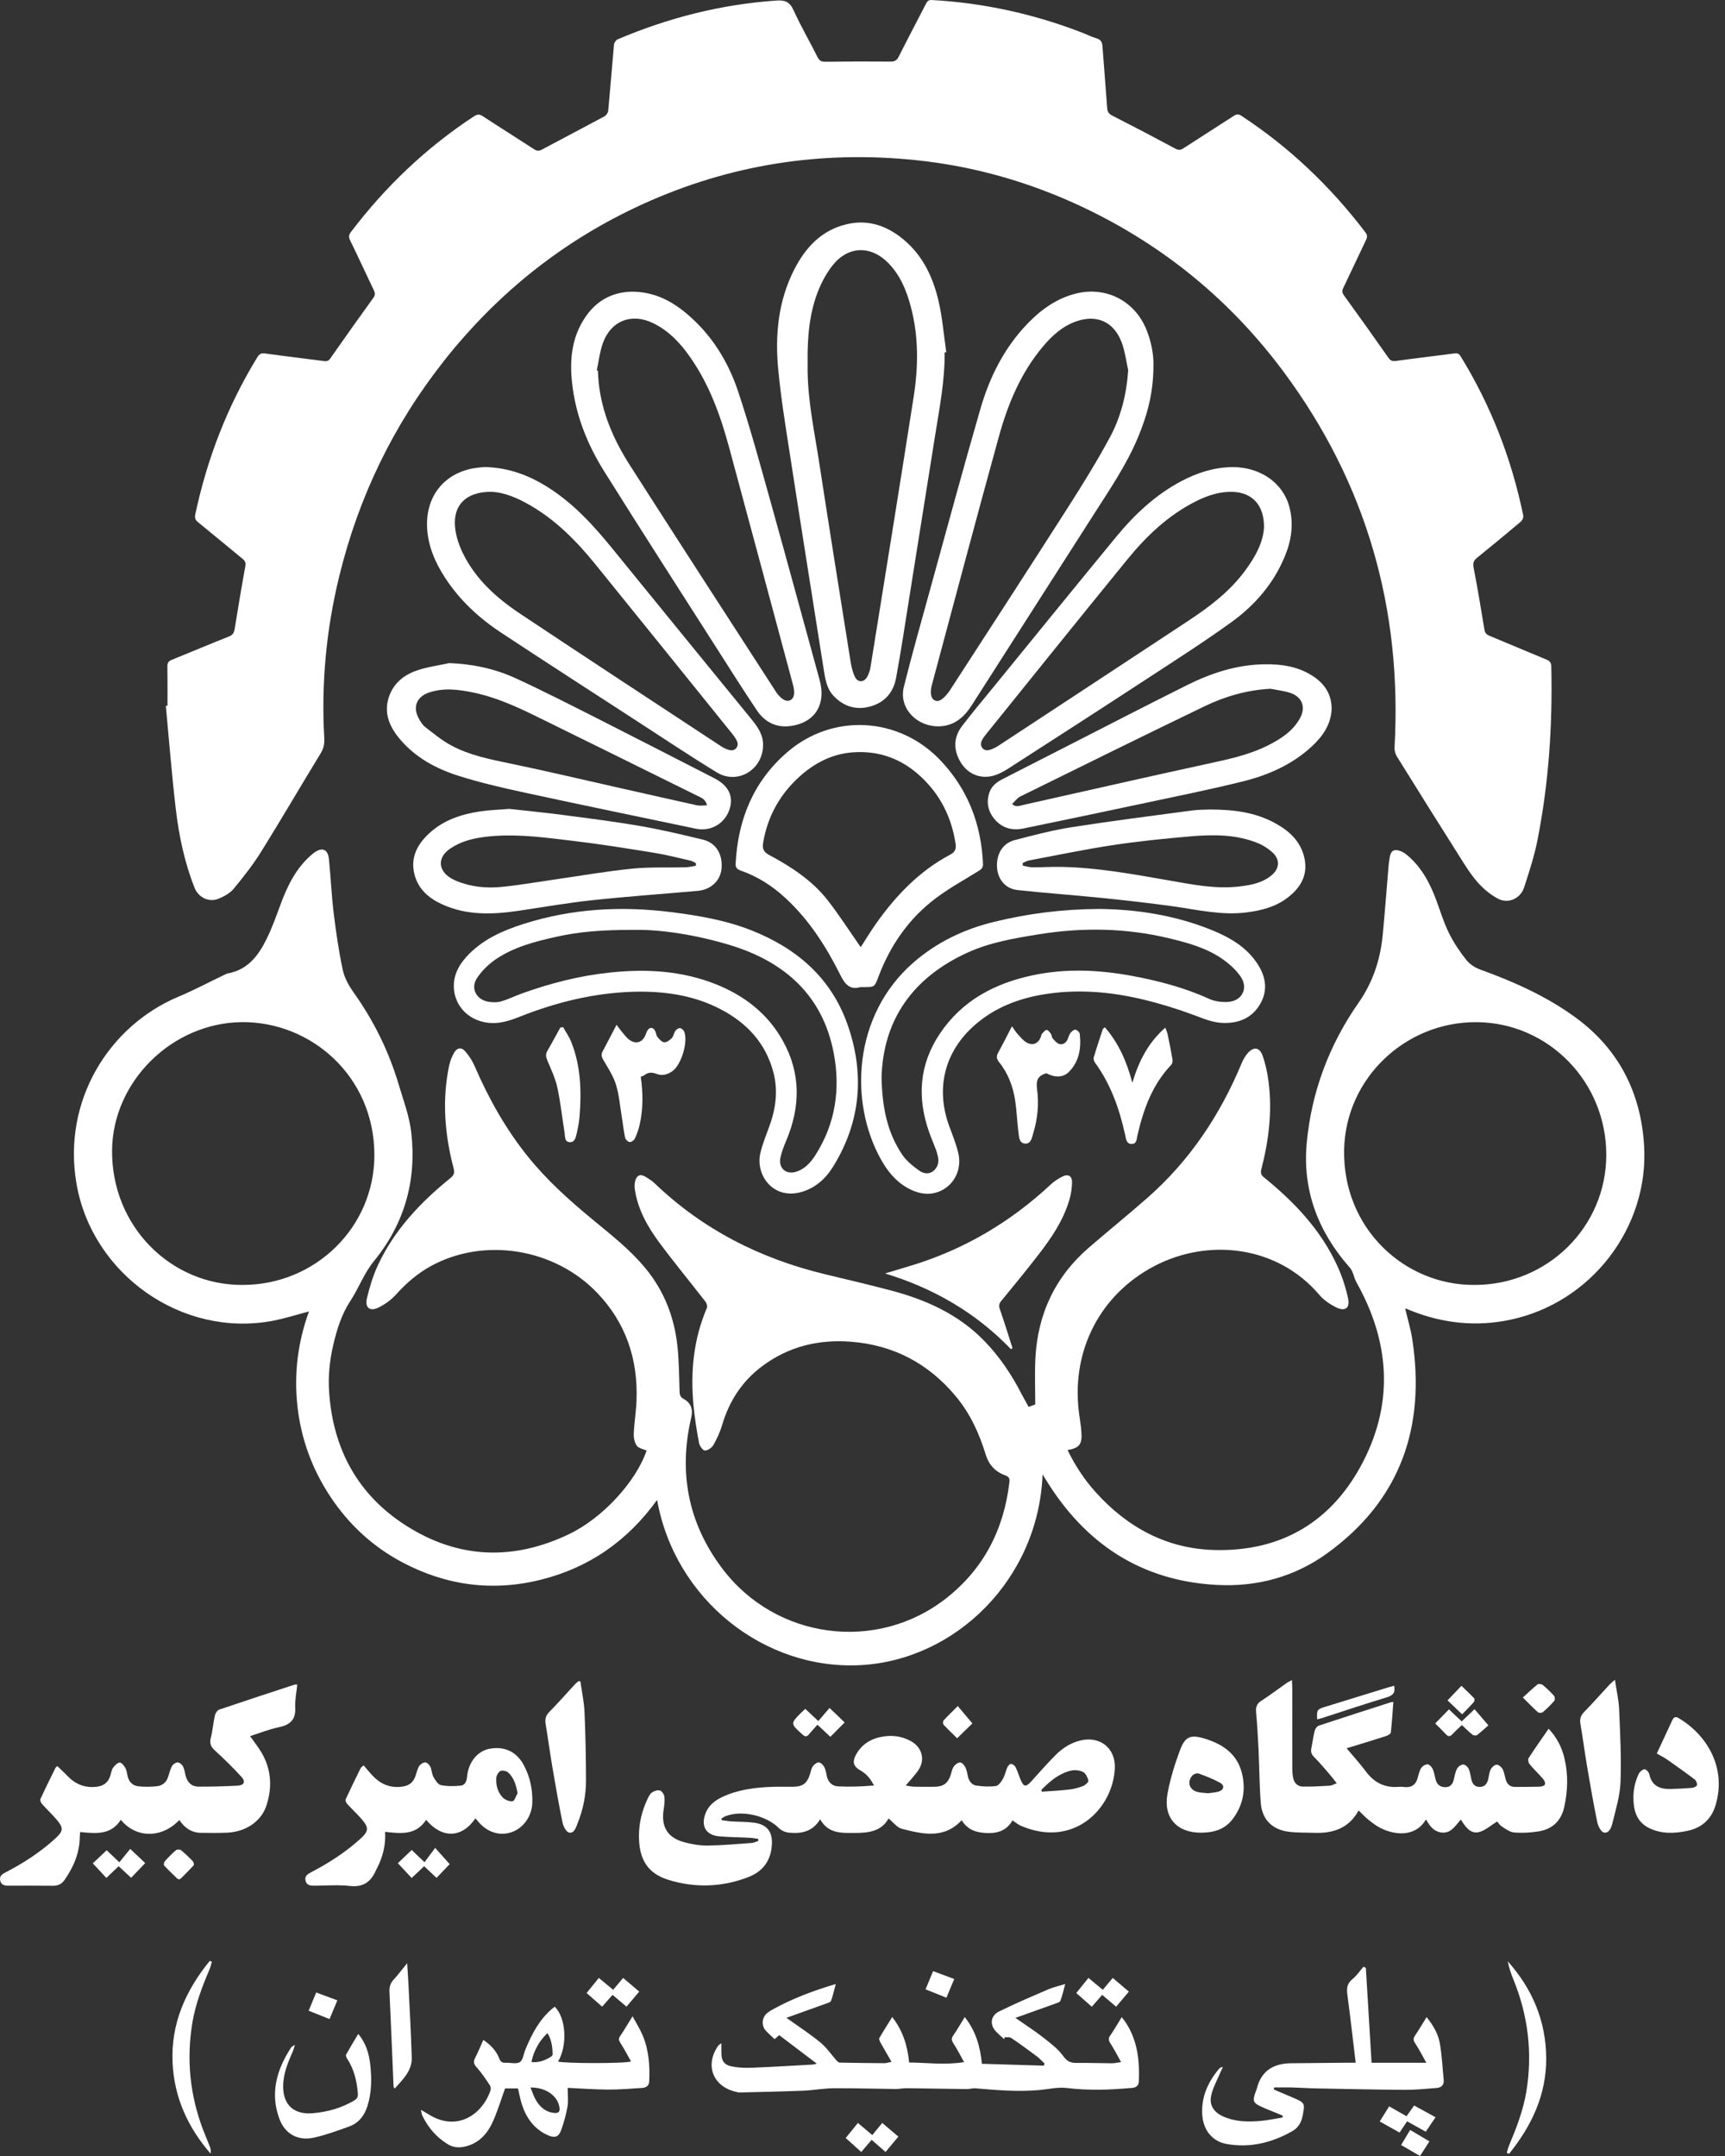
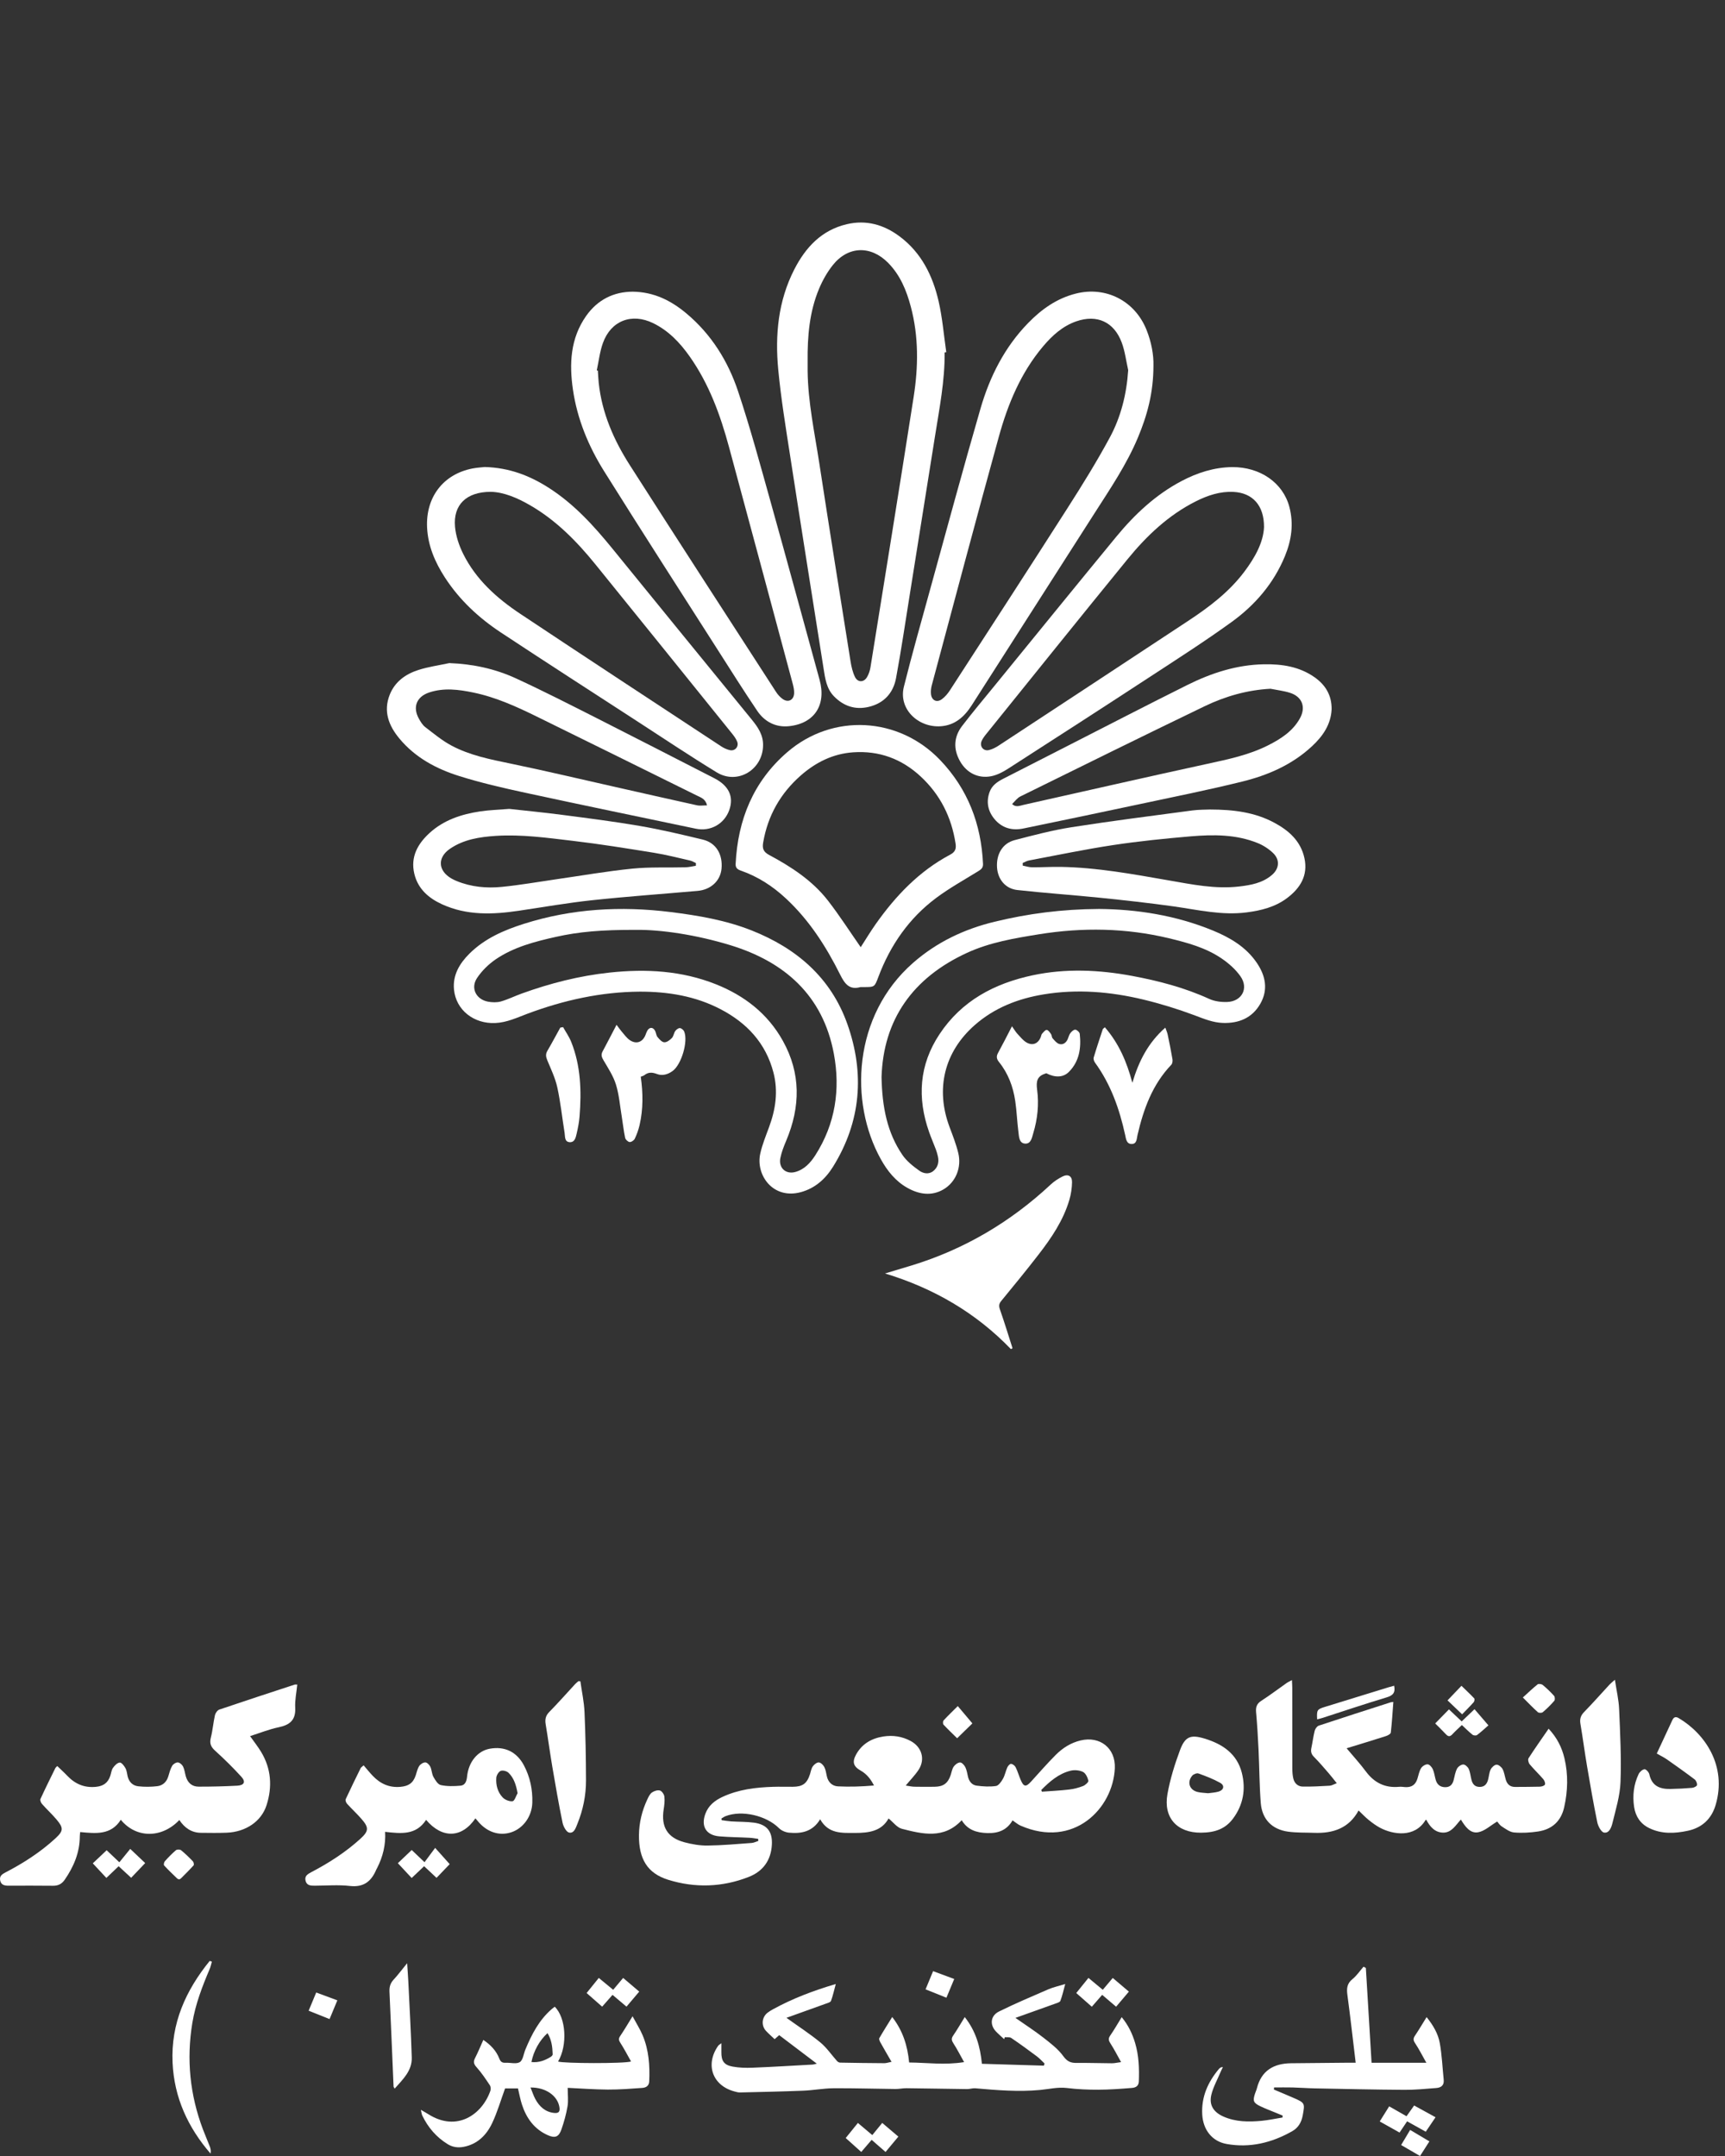
<svg xmlns="http://www.w3.org/2000/svg" width="80" height="100" viewBox="0 0 80 100" fill="none">
  <rect x="0" y="0" width="80" height="100" fill="#333333" stroke="none" />
-   <path d="M7.767 32.732C7.767 32.124 7.773 31.517 7.763 30.908C7.761 30.744 7.816 30.664 7.969 30.603C8.851 30.247 9.727 29.875 10.612 29.524C10.792 29.453 10.855 29.351 10.883 29.17C11.039 28.203 11.2 27.236 11.376 26.272C11.406 26.11 11.376 26.022 11.253 25.922C10.561 25.358 9.878 24.782 9.184 24.22C9.05 24.111 9.022 24.018 9.059 23.847C9.61 21.261 10.549 18.832 11.93 16.576C12.024 16.422 12.109 16.369 12.297 16.395C13.206 16.523 14.118 16.625 15.027 16.747C15.169 16.766 15.242 16.734 15.324 16.617C15.98 15.679 16.641 14.745 17.312 13.818C17.406 13.688 17.401 13.597 17.34 13.468C16.97 12.693 16.611 11.914 16.235 11.142C16.158 10.985 16.177 10.89 16.28 10.754C17.881 8.648 19.766 6.85 21.978 5.397C22.131 5.298 22.232 5.285 22.389 5.389C23.179 5.907 23.979 6.408 24.771 6.923C24.904 7.009 24.999 7.011 25.142 6.933C26.102 6.417 27.07 5.916 28.029 5.399C28.114 5.354 28.198 5.23 28.207 5.135C28.303 4.115 28.38 3.093 28.475 2.073C28.483 1.985 28.562 1.86 28.639 1.827C31 0.823 33.453 0.199 36.017 0.025C36.413 -0.002 36.629 0.091 36.802 0.472C37.138 1.213 37.55 1.92 37.914 2.648C38.003 2.826 38.105 2.867 38.295 2.864C39.29 2.85 40.286 2.847 41.282 2.857C41.48 2.859 41.587 2.815 41.68 2.628C42.091 1.806 42.523 0.994 42.943 0.177C43.002 0.061 43.057 -0.008 43.214 0.001C45.602 0.133 47.908 0.638 50.139 1.496C50.381 1.589 50.614 1.708 50.862 1.782C51.069 1.843 51.116 1.971 51.13 2.162C51.199 3.115 51.281 4.067 51.348 5.02C51.361 5.2 51.434 5.285 51.593 5.367C52.565 5.862 53.53 6.368 54.49 6.884C54.642 6.966 54.742 6.972 54.886 6.877C55.662 6.37 56.447 5.877 57.224 5.372C57.349 5.29 57.438 5.284 57.568 5.369C59.803 6.833 61.706 8.651 63.323 10.777C63.417 10.901 63.417 10.995 63.353 11.129C62.996 11.871 62.651 12.619 62.294 13.361C62.229 13.496 62.242 13.582 62.332 13.705C63.023 14.66 63.709 15.62 64.384 16.586C64.484 16.73 64.57 16.765 64.741 16.741C65.641 16.616 66.545 16.513 67.446 16.393C67.585 16.374 67.66 16.398 67.738 16.524C69.148 18.815 70.103 21.285 70.645 23.917C70.661 23.998 70.604 24.132 70.537 24.189C69.867 24.754 69.192 25.312 68.511 25.863C68.356 25.988 68.297 26.099 68.339 26.317C68.524 27.271 68.683 28.23 68.84 29.188C68.865 29.344 68.925 29.427 69.07 29.486C69.958 29.853 70.841 30.232 71.729 30.597C71.889 30.664 71.941 30.749 71.944 30.923C72.006 33.633 71.827 36.324 71.3 38.983C71.154 39.719 70.917 40.44 70.685 41.156C70.516 41.679 69.948 41.937 69.47 41.682C69.121 41.495 68.793 41.226 68.531 40.927C68.202 40.552 67.936 40.118 67.668 39.693C66.698 38.161 65.738 36.625 64.782 35.085C64.71 34.969 64.666 34.811 64.674 34.676C65.036 28.258 63.374 22.43 59.544 17.264C57.099 13.966 54.008 11.418 50.303 9.649C47.823 8.465 45.215 7.712 42.475 7.428C38.069 6.971 33.843 7.631 29.811 9.467C26.149 11.135 23.084 13.578 20.588 16.741C18.243 19.713 16.633 23.044 15.735 26.721C15.13 29.191 14.894 31.698 15.039 34.24C15.055 34.5 15.008 34.718 14.867 34.948C13.945 36.457 13.056 37.987 12.121 39.488C11.743 40.096 11.297 40.666 10.841 41.219C10.668 41.428 10.394 41.578 10.137 41.684C9.686 41.87 9.198 41.625 9.018 41.168C8.562 40.005 8.303 38.79 8.157 37.558C7.967 35.956 7.843 34.346 7.691 32.739C7.716 32.736 7.741 32.734 7.767 32.732Z" fill="white" />
-   <path d="M47.704 65.257C47.819 65.213 47.915 65.177 48.011 65.141C48.011 64.434 47.983 63.731 48.017 63.031C48.116 60.959 48.929 59.22 50.506 57.861C51.399 57.09 52.315 56.347 53.202 55.569C55.168 53.844 56.582 51.725 57.583 49.317C57.652 49.152 57.745 48.988 57.861 48.853C58.129 48.539 58.412 48.566 58.55 48.95C58.687 49.329 58.773 49.734 58.826 50.135C59.013 51.524 58.844 52.889 58.496 54.236C58.453 54.404 58.481 54.497 58.618 54.608C60.019 55.745 61.247 57.033 62.012 58.695C62.235 59.178 62.406 59.696 62.519 60.216C62.62 60.677 62.376 60.847 61.951 60.631C61.672 60.49 61.39 60.299 61.19 60.063C59.233 57.754 56.004 57.417 53.515 58.734C51.022 60.052 49.703 62.619 50.028 65.432C50.067 65.768 50.13 66.102 50.153 66.439C50.191 66.994 50.053 67.16 49.511 67.257C49.853 67.96 50.272 68.604 50.788 69.182C52.267 70.837 54.099 71.835 56.323 71.893C59.459 71.974 61.812 70.55 63.232 67.766C64.654 64.98 64.43 62.186 62.907 59.477C62.825 59.33 62.79 59.157 62.724 59C62.692 58.924 62.647 58.849 62.593 58.788C61.145 57.148 60.404 55.23 60.599 53.05C60.811 50.671 61.639 48.467 63.006 46.509C63.691 45.528 64.024 44.472 64.131 43.315C64.231 42.252 64.311 41.187 64.401 40.123C64.406 40.054 64.418 39.985 64.429 39.916C64.46 39.719 64.473 39.46 64.698 39.433C64.864 39.413 65.082 39.518 65.223 39.634C65.925 40.204 66.327 40.977 66.632 41.812C66.812 42.308 66.969 42.819 67.204 43.289C67.421 43.728 67.701 44.143 68.005 44.527C68.161 44.725 68.412 44.886 68.652 44.972C70.222 45.538 71.744 46.221 73.088 47.207C75.066 48.66 76.098 50.672 76.248 53.133C76.48 56.901 73.825 60.422 70.025 61.217C68.455 61.545 66.926 61.383 65.438 60.792C65.366 60.763 65.295 60.731 65.223 60.703C65.209 60.698 65.191 60.702 65.17 60.702C65.281 61.175 65.424 61.64 65.497 62.116C66.119 66.189 64.954 69.574 61.566 72.035C60.048 73.138 58.294 73.614 56.42 73.512C52.906 73.32 50.316 71.591 48.498 68.623C48.455 68.553 48.411 68.483 48.351 68.387C48.165 73.235 44.324 77 39.9 77.233C35.456 77.467 31.301 74.199 30.474 69.57C29.107 71.467 27.316 72.716 25.074 73.273C22.827 73.831 20.67 73.538 18.631 72.449C17.285 71.73 16.188 70.719 15.339 69.445C14.488 68.168 13.967 66.767 13.796 65.236C13.627 63.721 13.812 62.247 14.33 60.828C13.756 60.978 13.206 61.156 12.643 61.263C8.441 62.055 4.276 59.111 3.548 54.906C2.883 51.062 5.048 47.588 8.269 46.232C8.993 45.928 9.689 45.557 10.398 45.218C10.46 45.188 10.525 45.157 10.591 45.144C11.474 44.976 11.967 44.343 12.336 43.608C12.607 43.068 12.811 42.492 13.021 41.924C13.341 41.059 13.743 40.251 14.458 39.638C14.491 39.61 14.524 39.582 14.559 39.556C14.938 39.278 15.207 39.38 15.255 39.85C15.339 40.679 15.373 41.514 15.474 42.341C15.581 43.226 15.71 44.112 15.895 44.983C15.974 45.352 16.175 45.716 16.397 46.028C17.336 47.348 18.039 48.774 18.499 50.331C18.713 51.054 18.983 51.757 19.071 52.515C19.329 54.752 18.763 56.751 17.343 58.492C16.88 59.059 16.641 59.746 16.244 60.348C15.838 60.965 15.618 61.678 15.451 62.401C15.286 63.117 15.213 63.842 15.264 64.573C15.448 67.222 16.6 69.344 18.844 70.769C21.262 72.306 23.807 72.395 26.391 71.157C27.947 70.411 29.495 68.726 29.986 67.282C29.827 67.207 29.616 67.175 29.531 67.053C29.427 66.905 29.383 66.68 29.392 66.492C29.415 65.972 29.502 65.455 29.521 64.935C29.587 63.036 29.026 61.36 27.701 59.971C25.718 57.892 22.431 57.365 19.958 58.737C19.355 59.072 18.84 59.517 18.376 60.033C18.156 60.277 17.872 60.486 17.578 60.636C17.159 60.85 16.912 60.665 17.019 60.209C17.142 59.69 17.3 59.169 17.525 58.686C18.288 57.045 19.501 55.765 20.89 54.641C21.059 54.503 21.09 54.39 21.036 54.185C20.626 52.62 20.495 51.039 20.826 49.441C20.871 49.225 20.956 49.008 21.066 48.817C21.191 48.599 21.399 48.563 21.563 48.749C21.748 48.957 21.907 49.205 22.018 49.462C22.665 50.959 23.456 52.368 24.479 53.641C25.358 54.736 26.396 55.667 27.475 56.558C28.336 57.27 29.22 57.958 29.938 58.83C30.81 59.889 31.279 61.113 31.42 62.462C31.493 63.151 31.492 63.848 31.517 64.542C31.522 64.698 31.548 64.803 31.709 64.888C32.034 65.06 32.148 65.364 32.062 65.726C31.457 68.289 31.909 70.642 33.493 72.747C35.976 76.046 40.673 76.665 43.899 74.118C45.627 72.754 46.555 70.934 46.812 68.755C46.832 68.588 46.8 68.493 46.62 68.43C46.16 68.266 45.858 67.941 45.713 67.465C45.415 66.486 44.995 65.568 44.336 64.774C43.07 63.249 41.455 62.391 39.481 62.233C37.958 62.111 36.551 62.456 35.322 63.386C34.417 64.07 33.822 64.979 33.498 66.073C33.401 66.402 33.256 66.722 33.087 67.02C33.014 67.148 32.824 67.283 32.692 67.278C32.593 67.275 32.443 67.064 32.418 66.926C32.311 66.356 32.22 65.781 32.164 65.204C32.015 63.642 32.159 62.118 32.785 60.66C32.817 60.586 32.772 60.445 32.715 60.372C32.003 59.454 31.261 58.558 30.57 57.623C30.022 56.882 29.569 56.075 29.438 55.139C29.412 54.954 29.445 54.687 29.563 54.573C29.733 54.407 29.945 54.593 30.121 54.699C30.194 54.743 30.266 54.795 30.328 54.854C32.577 57.021 35.256 58.379 38.272 59.104C39.273 59.344 40.275 59.581 41.271 59.842C42.928 60.275 44.456 60.955 45.671 62.217C46.376 62.948 46.93 63.783 47.391 64.684C47.493 64.874 47.599 65.062 47.704 65.257ZM11.255 59.598C14.632 59.598 17.366 56.911 17.363 53.57C17.358 49.91 14.414 47.379 11.216 47.409C7.985 47.441 5.237 50.154 5.198 53.332C5.154 56.879 7.936 59.62 11.255 59.598ZM68.389 59.598C71.768 59.598 74.492 56.907 74.494 53.568C74.496 50.174 71.813 47.444 68.503 47.41C65.174 47.377 62.41 50.022 62.337 53.308C62.255 56.967 65.137 59.623 68.389 59.598Z" fill="white" />
  <path d="M35.159 85.29C35.026 85.272 34.894 85.247 34.761 85.24C34.294 85.215 33.826 85.213 33.36 85.174C32.749 85.123 32.499 84.71 32.711 84.132C32.851 83.749 33.143 83.514 33.5 83.347C34.245 82.999 35.041 82.902 35.851 82.877C36.154 82.867 36.457 82.876 36.761 82.875C37.224 82.872 37.423 82.727 37.564 82.293C37.604 82.169 37.623 82.03 37.695 81.928C37.757 81.84 37.88 81.742 37.972 81.745C38.062 81.749 38.177 81.861 38.226 81.954C38.293 82.08 38.313 82.234 38.344 82.377C38.404 82.661 38.594 82.841 38.86 82.855C39.41 82.883 39.962 82.864 40.532 82.815C40.38 82.515 40.192 82.28 39.918 82.126C39.574 81.932 39.509 81.723 39.711 81.364C39.987 80.874 40.433 80.625 40.971 80.542C41.408 80.474 41.832 80.536 42.23 80.749C42.751 81.027 42.923 81.601 42.598 82.093C42.433 82.341 42.219 82.558 42.005 82.817C42.154 82.839 42.279 82.869 42.404 82.872C42.715 82.879 43.027 82.877 43.339 82.874C43.751 82.869 43.96 82.715 44.09 82.328C44.134 82.197 44.154 82.048 44.23 81.939C44.295 81.846 44.424 81.747 44.526 81.746C44.608 81.745 44.722 81.871 44.769 81.966C44.836 82.104 44.858 82.264 44.894 82.416C44.946 82.63 45.08 82.793 45.288 82.821C45.585 82.861 45.893 82.88 46.187 82.839C46.311 82.821 46.436 82.641 46.512 82.507C46.605 82.345 46.638 82.148 46.716 81.975C46.748 81.904 46.835 81.807 46.889 81.812C46.966 81.818 47.065 81.894 47.101 81.966C47.193 82.151 47.251 82.353 47.331 82.544C47.471 82.88 47.576 82.898 47.812 82.64C48.192 82.224 48.561 81.797 48.959 81.399C49.279 81.077 49.66 80.834 50.112 80.726C51.016 80.509 51.745 81.085 51.702 82.02C51.616 83.889 49.79 85.754 47.326 84.675C47.202 84.621 47.097 84.525 46.959 84.433C46.699 84.881 46.303 85.038 45.787 85.022C45.281 85.006 44.869 84.873 44.601 84.426C43.772 85.312 42.787 85.069 41.824 84.823C41.601 84.765 41.425 84.519 41.209 84.344C40.886 84.934 40.295 85.017 39.656 85.016C39.043 85.015 38.422 85.067 38.036 84.382C37.687 84.961 37.162 85.058 36.594 85.004C36.431 84.988 36.24 84.909 36.126 84.794C35.544 84.21 34.407 83.942 33.646 84.239C33.58 84.265 33.521 84.311 33.458 84.347C33.461 84.373 33.464 84.399 33.467 84.424C33.614 84.444 33.761 84.47 33.909 84.48C34.263 84.503 34.62 84.492 34.971 84.54C35.572 84.623 35.83 84.953 35.797 85.56C35.758 86.284 35.385 86.797 34.726 87.055C33.501 87.536 32.233 87.577 30.984 87.187C30.017 86.885 29.623 86.213 29.633 85.118C29.639 84.537 29.774 83.983 30.021 83.459C30.076 83.342 30.137 83.209 30.235 83.14C30.335 83.069 30.496 83.017 30.605 83.048C30.697 83.074 30.799 83.225 30.812 83.331C30.835 83.525 30.809 83.729 30.779 83.924C30.651 84.732 30.954 85.24 31.745 85.45C32.093 85.542 32.462 85.606 32.819 85.601C33.502 85.593 34.184 85.529 34.865 85.48C34.969 85.472 35.07 85.417 35.172 85.383C35.167 85.352 35.163 85.321 35.159 85.29ZM48.292 83.022C48.302 83.049 48.311 83.075 48.32 83.103C48.74 83.071 49.162 83.052 49.58 83.003C49.801 82.978 50.023 82.919 50.23 82.839C50.334 82.798 50.49 82.656 50.475 82.593C50.44 82.442 50.35 82.247 50.226 82.186C50.062 82.105 49.832 82.085 49.652 82.129C49.098 82.264 48.682 82.629 48.292 83.022Z" fill="white" />
  <path d="M43.809 16.346C43.822 17.665 43.564 18.953 43.36 20.247C42.974 22.689 42.584 25.131 42.193 27.573C41.986 28.866 41.795 30.163 41.556 31.451C41.428 32.142 40.997 32.618 40.291 32.786C39.667 32.935 39.127 32.755 38.681 32.301C38.33 31.945 38.268 31.474 38.195 31.009C37.678 27.727 37.154 24.445 36.647 21.161C36.44 19.824 36.22 18.486 36.092 17.14C35.94 15.54 36.087 13.961 36.836 12.498C37.361 11.472 38.101 10.674 39.272 10.399C40.175 10.186 40.988 10.42 41.718 10.963C42.729 11.717 43.256 12.784 43.53 13.975C43.707 14.748 43.771 15.547 43.885 16.334C43.86 16.338 43.834 16.342 43.809 16.346ZM37.455 16.758C37.455 16.905 37.454 17.053 37.455 17.201C37.471 18.658 37.781 20.078 38 21.509C38.47 24.57 38.959 27.627 39.447 30.684C39.486 30.929 39.544 31.181 39.652 31.401C39.78 31.66 40.06 31.658 40.208 31.409C40.289 31.272 40.345 31.108 40.37 30.949C41.042 26.771 41.719 22.592 42.372 18.411C42.591 17.014 42.609 15.61 42.241 14.227C42.041 13.473 41.75 12.763 41.191 12.194C40.388 11.377 39.335 11.404 38.623 12.296C38.363 12.623 38.149 13.002 37.987 13.389C37.536 14.463 37.444 15.605 37.455 16.758Z" fill="white" />
  <path d="M29.345 13.529C30.328 13.541 31.119 13.941 31.828 14.533C32.985 15.5 33.761 16.745 34.23 18.151C34.794 19.843 35.26 21.568 35.741 23.286C36.509 26.032 37.253 28.784 38.01 31.533C38.33 32.692 37.776 33.558 36.59 33.682C35.977 33.746 35.461 33.478 35.118 32.971C34.488 32.037 33.887 31.084 33.281 30.133C31.522 27.378 29.753 24.631 28.019 21.86C27.293 20.701 26.77 19.44 26.571 18.072C26.396 16.869 26.452 15.692 27.184 14.653C27.715 13.901 28.458 13.531 29.345 13.529ZM27.677 17.178C27.693 17.183 27.71 17.187 27.727 17.192C27.74 17.382 27.747 17.573 27.767 17.763C27.916 19.159 28.465 20.411 29.208 21.573C31.454 25.087 33.722 28.586 35.987 32.088C36.069 32.216 36.179 32.338 36.302 32.425C36.557 32.601 36.813 32.471 36.829 32.158C36.836 32.007 36.8 31.848 36.76 31.699C35.778 28.041 34.795 24.383 33.807 20.727C33.404 19.239 32.88 17.802 31.982 16.53C31.533 15.893 31.003 15.336 30.29 14.988C29.293 14.503 28.327 14.876 27.958 15.919C27.815 16.321 27.767 16.757 27.677 17.178Z" fill="white" />
  <path d="M53.493 16.952C53.494 18.222 53.2 19.276 52.771 20.3C52.248 21.548 51.493 22.661 50.769 23.792C48.869 26.765 46.965 29.736 45.067 32.71C44.723 33.249 44.282 33.644 43.62 33.686C42.58 33.751 41.66 32.888 41.919 31.852C42.295 30.348 42.719 28.855 43.131 27.359C43.906 24.553 44.664 21.741 45.474 18.945C45.903 17.467 46.589 16.105 47.678 14.986C48.302 14.343 49.013 13.837 49.902 13.615C51.292 13.268 52.631 13.954 53.17 15.295C53.404 15.876 53.506 16.477 53.493 16.952ZM52.322 17.168C52.225 16.74 52.174 16.295 52.022 15.888C51.665 14.929 50.874 14.571 49.912 14.905C49.28 15.125 48.798 15.563 48.374 16.066C47.34 17.291 46.74 18.742 46.321 20.262C45.263 24.096 44.244 27.942 43.213 31.785C43.178 31.915 43.162 32.06 43.176 32.194C43.207 32.486 43.443 32.603 43.679 32.432C43.828 32.324 43.955 32.17 44.057 32.014C45.886 29.19 47.719 26.368 49.529 23.534C50.205 22.476 50.867 21.406 51.464 20.302C51.984 19.34 52.248 18.286 52.322 17.168Z" fill="white" />
  <path d="M29.673 45.995C27.869 46.006 26.134 46.393 24.453 47.022C23.966 47.205 23.505 47.426 22.972 47.45C21.978 47.496 21.149 46.853 21.055 45.901C20.989 45.228 21.311 44.69 21.768 44.235C22.475 43.531 23.363 43.145 24.293 42.85C26.519 42.143 28.794 42.015 31.1 42.303C32.381 42.463 33.654 42.678 34.861 43.157C36.937 43.98 38.531 45.342 39.294 47.488C40.108 49.777 39.935 52.015 38.637 54.11C38.288 54.673 37.809 55.112 37.143 55.294C35.843 55.648 35.039 54.493 35.258 53.508C35.351 53.088 35.518 52.683 35.667 52.277C35.972 51.452 36.095 50.614 35.871 49.75C35.516 48.383 34.64 47.447 33.417 46.809C32.244 46.197 30.98 45.993 29.673 45.995ZM29.474 43.129C27.901 43.125 26.841 43.217 25.797 43.451C24.815 43.67 23.836 43.921 22.992 44.494C22.658 44.722 22.346 45.028 22.123 45.364C21.811 45.834 22.083 46.361 22.639 46.461C22.83 46.495 23.046 46.502 23.23 46.45C23.559 46.356 23.871 46.2 24.195 46.083C25.518 45.605 26.872 45.259 28.274 45.11C29.959 44.93 31.614 45.019 33.206 45.654C34.525 46.181 35.602 47.014 36.303 48.27C37.146 49.78 37.125 51.333 36.463 52.905C36.352 53.168 36.245 53.438 36.19 53.715C36.1 54.169 36.443 54.48 36.883 54.359C37.309 54.242 37.592 53.928 37.818 53.573C38.74 52.126 38.981 50.531 38.671 48.873C38.165 46.164 36.38 44.604 33.861 43.837C32.278 43.354 30.637 43.112 29.474 43.129Z" fill="white" />
  <path d="M50.97 42.159C52.698 42.173 54.521 42.447 56.258 43.163C57.049 43.49 57.783 43.92 58.282 44.652C58.693 45.253 58.825 45.902 58.447 46.561C58.069 47.218 57.453 47.47 56.713 47.446C56.247 47.43 55.831 47.254 55.398 47.091C54.623 46.801 53.826 46.555 53.021 46.361C51.502 45.996 49.959 45.866 48.407 46.121C47.218 46.316 46.119 46.741 45.2 47.55C43.79 48.793 43.375 50.506 44.037 52.274C44.186 52.671 44.342 53.069 44.442 53.48C44.602 54.142 44.333 54.831 43.748 55.171C43.202 55.487 42.628 55.4 42.089 55.1C41.533 54.79 41.151 54.309 40.848 53.763C39.382 51.128 39.55 47.116 42.339 44.665C43.435 43.702 44.715 43.093 46.126 42.752C47.672 42.377 49.239 42.169 50.97 42.159ZM40.883 49.959C40.911 51.351 41.145 52.535 41.853 53.571C42.052 53.861 42.35 54.096 42.641 54.303C42.814 54.426 43.07 54.483 43.276 54.321C43.493 54.151 43.557 53.91 43.498 53.642C43.474 53.533 43.443 53.424 43.404 53.319C43.303 53.051 43.189 52.788 43.093 52.519C42.53 50.926 42.624 49.396 43.572 47.967C44.602 46.413 46.12 45.613 47.891 45.236C49.43 44.909 50.974 44.98 52.51 45.266C53.735 45.495 54.937 45.809 56.079 46.331C56.328 46.445 56.634 46.484 56.91 46.474C57.592 46.452 57.921 45.84 57.529 45.284C57.302 44.96 56.983 44.679 56.653 44.455C55.92 43.956 55.068 43.725 54.219 43.52C52.223 43.04 50.205 43.008 48.184 43.334C47.051 43.517 45.913 43.706 44.853 44.192C42.321 45.354 40.965 47.302 40.883 49.959Z" fill="white" />
  <path d="M71.82 80.182C72.209 80.596 72.434 81.049 72.554 81.551C72.733 82.308 72.711 83.069 72.542 83.823C72.397 84.472 71.977 84.851 71.331 84.948C70.966 85.003 70.587 85.025 70.22 84.994C70.023 84.978 69.83 84.832 69.653 84.718C69.548 84.651 69.477 84.532 69.435 84.486C69.127 84.668 68.856 84.931 68.549 84.985C68.179 85.05 67.944 84.713 67.751 84.395C67.509 84.655 67.323 85.008 66.924 85.001C66.541 84.993 66.311 84.72 66.144 84.4C66.124 84.413 66.114 84.416 66.109 84.423C65.607 85.253 64.604 85.094 64.006 84.778C63.817 84.678 63.64 84.547 63.472 84.411C63.311 84.281 63.169 84.128 63.007 83.974C62.562 84.797 61.825 85.042 60.953 85.011C60.547 84.996 60.137 85.011 59.736 84.956C58.989 84.852 58.53 84.381 58.47 83.624C58.406 82.802 58.406 81.976 58.367 81.152C58.34 80.571 58.304 79.991 58.253 79.411C58.233 79.179 58.284 79.023 58.491 78.89C58.89 78.632 59.27 78.343 59.661 78.069C59.727 78.022 59.802 77.989 59.916 77.926C59.922 78.076 59.931 78.176 59.931 78.275C59.932 79.526 59.93 80.777 59.934 82.028C59.934 82.183 59.944 82.342 59.98 82.492C60.033 82.718 60.196 82.863 60.423 82.866C60.837 82.872 61.253 82.849 61.667 82.825C61.761 82.82 61.853 82.761 61.995 82.709C61.848 82.526 61.735 82.377 61.613 82.237C61.391 81.982 61.172 81.722 60.934 81.484C60.805 81.355 60.783 81.228 60.819 81.064C60.875 80.801 60.906 80.532 60.973 80.272C60.997 80.182 61.081 80.065 61.164 80.038C62.272 79.669 63.384 79.315 64.496 78.957C64.519 78.949 64.546 78.95 64.619 78.939C64.582 79.422 64.555 79.893 64.501 80.361C64.493 80.425 64.36 80.497 64.272 80.525C63.68 80.715 63.086 80.894 62.451 81.089C62.763 81.462 63.073 81.798 63.343 82.162C63.734 82.689 64.235 82.938 64.889 82.876C64.982 82.867 65.078 82.884 65.173 82.89C65.469 82.907 65.648 82.781 65.736 82.498C65.787 82.333 65.818 82.154 65.906 82.01C65.962 81.919 66.107 81.829 66.208 81.833C66.293 81.836 66.405 81.961 66.448 82.058C66.518 82.214 66.536 82.392 66.585 82.558C66.648 82.775 66.796 82.892 67.023 82.894C67.251 82.896 67.367 82.765 67.418 82.555C67.462 82.378 67.491 82.191 67.573 82.034C67.622 81.94 67.761 81.844 67.861 81.841C67.947 81.839 68.073 81.953 68.114 82.045C68.184 82.2 68.198 82.38 68.241 82.548C68.289 82.74 68.389 82.876 68.612 82.881C68.845 82.886 68.958 82.751 69.012 82.547C69.054 82.388 69.062 82.214 69.133 82.07C69.182 81.971 69.309 81.854 69.405 81.85C69.498 81.847 69.634 81.958 69.685 82.054C69.764 82.204 69.784 82.384 69.835 82.55C69.9 82.763 70.037 82.885 70.272 82.882C70.653 82.877 71.034 82.882 71.415 82.87C71.498 82.867 71.628 82.827 71.65 82.77C71.675 82.705 71.626 82.583 71.571 82.519C71.367 82.284 71.139 82.068 70.94 81.829C70.885 81.764 70.851 81.61 70.889 81.55C71.18 81.099 71.49 80.661 71.82 80.182Z" fill="white" />
  <path d="M22.481 21.661C23.631 21.693 24.57 22.065 25.445 22.623C26.623 23.375 27.547 24.395 28.42 25.469C30.565 28.108 32.713 30.742 34.863 33.375C35.147 33.723 35.392 34.077 35.389 34.557C35.385 35.696 34.21 36.416 33.241 35.825C32 35.068 30.791 34.257 29.57 33.466C27.457 32.094 25.338 30.729 23.236 29.341C22.209 28.663 21.313 27.833 20.636 26.79C20.178 26.083 19.848 25.325 19.807 24.468C19.74 23.064 20.552 21.996 21.907 21.73C22.127 21.687 22.353 21.676 22.481 21.661ZM22.759 22.812C21.624 22.812 21.012 23.42 21.102 24.431C21.14 24.859 21.288 25.3 21.48 25.687C22.072 26.88 23.038 27.744 24.122 28.466C27.223 30.53 30.339 32.573 33.451 34.62C33.572 34.699 33.712 34.763 33.852 34.794C34.092 34.846 34.279 34.622 34.186 34.394C34.132 34.261 34.041 34.138 33.95 34.025C31.843 31.411 29.736 28.797 27.623 26.188C26.756 25.117 25.8 24.14 24.596 23.442C23.991 23.09 23.357 22.823 22.759 22.812Z" fill="white" />
  <path d="M57.147 21.665C58.445 21.659 59.5 22.392 59.796 23.509C60.005 24.297 59.895 25.057 59.59 25.797C59.069 27.062 58.203 28.066 57.115 28.852C55.868 29.754 54.567 30.585 53.278 31.428C51.104 32.849 48.922 34.258 46.737 35.663C46.501 35.814 46.234 35.952 45.963 36.004C45.36 36.119 44.825 35.844 44.522 35.306C44.206 34.745 44.23 34.181 44.62 33.671C45.11 33.031 45.63 32.413 46.139 31.789C48.014 29.49 49.883 27.187 51.767 24.897C52.621 23.859 53.593 22.947 54.792 22.314C55.528 21.925 56.305 21.676 57.147 21.665ZM58.621 24.451C58.629 23.436 58.084 22.861 57.209 22.816C56.583 22.784 56.012 22.976 55.465 23.25C54.193 23.888 53.18 24.849 52.292 25.937C50.087 28.639 47.905 31.359 45.715 34.074C45.64 34.167 45.567 34.269 45.521 34.379C45.422 34.618 45.612 34.853 45.864 34.79C46.019 34.751 46.173 34.675 46.308 34.586C49.241 32.66 52.172 30.732 55.101 28.8C56.075 28.158 57.001 27.459 57.71 26.515C58.2 25.862 58.589 25.163 58.621 24.451Z" fill="white" />
  <path d="M39.907 45.783C39.391 45.929 39.177 45.631 38.968 45.214C38.314 43.904 37.531 42.679 36.447 41.672C35.837 41.105 35.152 40.658 34.363 40.383C34.21 40.33 34.107 40.261 34.116 40.072C34.217 38.02 34.937 36.246 36.51 34.888C38.615 33.071 41.677 33.241 43.599 35.251C44.886 36.598 45.505 38.221 45.589 40.069C45.597 40.251 45.505 40.323 45.369 40.407C44.714 40.811 44.036 41.187 43.421 41.645C42.159 42.586 41.291 43.838 40.737 45.31C40.559 45.781 40.565 45.783 40.063 45.783C40.011 45.783 39.959 45.783 39.907 45.783ZM39.917 43.933C40.133 43.599 40.359 43.221 40.612 42.862C41.537 41.551 42.625 40.407 44.057 39.646C44.312 39.511 44.353 39.36 44.314 39.113C44.124 37.896 43.602 36.855 42.698 36.015C41.814 35.195 40.772 34.811 39.567 34.894C38.632 34.959 37.836 35.356 37.141 35.965C36.197 36.794 35.607 37.829 35.394 39.075C35.348 39.338 35.391 39.505 35.663 39.651C36.699 40.206 37.685 40.846 38.413 41.791C38.946 42.482 39.419 43.219 39.917 43.933Z" fill="white" />
  <path d="M33.455 94.768C33.455 94.953 33.456 95.072 33.455 95.191C33.451 95.584 33.577 95.78 33.968 95.852C34.271 95.908 34.588 95.918 34.897 95.905C35.83 95.868 36.763 95.81 37.696 95.759C37.727 95.757 37.759 95.745 37.881 95.717C37.267 95.252 36.706 94.826 36.137 94.395C36.049 94.472 35.995 94.52 35.925 94.581C35.784 94.447 35.647 94.329 35.524 94.197C35.293 93.947 35.33 93.559 35.6 93.352C35.682 93.288 35.773 93.236 35.864 93.186C36.763 92.694 37.713 92.333 38.761 92.023C38.68 92.319 38.627 92.569 38.539 92.806C38.515 92.87 38.388 92.903 38.302 92.934C37.696 93.154 37.089 93.37 36.473 93.591C37.029 93.99 37.561 94.334 38.047 94.734C38.34 94.976 38.56 95.306 38.817 95.593C38.851 95.632 38.912 95.668 38.961 95.669C39.644 95.682 40.328 95.691 41.012 95.695C41.104 95.695 41.197 95.662 41.346 95.632C41.163 95.314 40.992 95.025 40.83 94.732C40.797 94.673 40.756 94.577 40.78 94.534C40.964 94.213 41.163 93.901 41.378 93.553C41.873 94.193 42.088 94.884 42.163 95.663C42.994 95.67 43.816 95.791 44.711 95.645C44.534 95.329 44.392 95.047 44.221 94.783C44.135 94.65 44.106 94.559 44.203 94.418C44.388 94.15 44.55 93.866 44.742 93.556C45.256 94.208 45.458 94.921 45.538 95.723C46.5 95.752 47.456 95.781 48.412 95.81C48.422 95.777 48.433 95.743 48.443 95.71C48.323 95.597 48.213 95.472 48.082 95.375C47.694 95.085 47.302 94.798 46.9 94.527C46.825 94.476 46.701 94.499 46.599 94.489C46.589 94.519 46.579 94.55 46.569 94.581C46.443 94.464 46.312 94.352 46.193 94.228C45.894 93.918 45.932 93.495 46.33 93.298C47.081 92.927 47.853 92.6 48.622 92.267C48.85 92.169 49.098 92.117 49.402 92.023C49.322 92.316 49.267 92.567 49.177 92.803C49.153 92.868 49.027 92.902 48.941 92.933C48.34 93.15 47.739 93.364 47.092 93.594C47.563 93.923 47.988 94.197 48.385 94.507C48.718 94.768 49.07 95.033 49.313 95.37C49.493 95.618 49.658 95.687 49.932 95.683C50.477 95.676 51.022 95.697 51.568 95.699C51.686 95.7 51.805 95.67 51.992 95.645C51.816 95.33 51.673 95.048 51.502 94.784C51.416 94.651 51.386 94.562 51.484 94.42C51.67 94.152 51.831 93.868 52.021 93.56C52.335 93.942 52.518 94.338 52.644 94.761C52.817 95.343 52.837 95.94 52.815 96.542C52.807 96.767 52.656 96.83 52.494 96.843C51.977 96.885 51.459 96.923 50.941 96.925C50.456 96.927 49.969 96.906 49.489 96.847C49.059 96.794 48.653 96.898 48.236 96.937C47.233 97.031 46.234 96.947 45.234 96.86C45.107 96.849 44.977 96.897 44.848 96.896C43.914 96.885 42.98 96.866 42.046 96.856C41.874 96.853 41.702 96.894 41.53 96.892C40.57 96.883 39.61 96.851 38.65 96.858C38.182 96.862 37.714 96.953 37.245 96.971C36.269 97.01 35.292 97.03 34.315 97.053C34.231 97.055 34.144 97.028 34.061 97.006C33.042 96.734 32.695 95.762 33.306 94.888C33.327 94.855 33.367 94.837 33.455 94.768Z" fill="white" />
  <path d="M61.756 32.899C61.723 33.601 61.351 34.143 60.85 34.609C59.926 35.471 58.797 35.96 57.596 36.255C56.02 36.643 54.427 36.963 52.839 37.301C51.048 37.683 49.255 38.057 47.462 38.427C46.932 38.537 46.459 38.407 46.109 37.976C45.812 37.608 45.729 37.185 45.896 36.73C46.008 36.421 46.259 36.257 46.535 36.116C47.575 35.586 48.614 35.053 49.654 34.523C51.457 33.603 53.254 32.673 55.065 31.771C56.181 31.215 57.357 30.833 58.618 30.811C59.451 30.796 60.261 30.916 60.966 31.413C61.47 31.768 61.764 32.246 61.756 32.899ZM58.921 31.946C57.837 32.004 56.821 32.297 55.866 32.757C53.008 34.135 50.163 35.54 47.318 36.943C47.17 37.016 47.064 37.173 46.939 37.291C47.103 37.461 47.291 37.372 47.468 37.332C50.311 36.697 53.15 36.046 55.995 35.428C56.959 35.218 57.921 35.019 58.809 34.571C59.401 34.271 59.958 33.917 60.29 33.311C60.573 32.794 60.388 32.314 59.828 32.135C59.535 32.042 59.224 32.007 58.921 31.946Z" fill="white" />
  <path d="M20.837 30.756C21.922 30.796 22.955 31.017 23.922 31.462C25.178 32.04 26.41 32.67 27.645 33.294C29.474 34.22 31.296 35.159 33.121 36.093C33.8 36.44 34.04 36.948 33.823 37.567C33.596 38.214 32.952 38.58 32.27 38.437C29.632 37.884 26.992 37.339 24.358 36.769C23.33 36.546 22.3 36.31 21.298 35.995C20.232 35.661 19.252 35.136 18.52 34.252C18.029 33.66 17.77 32.995 18.072 32.228C18.311 31.62 18.808 31.265 19.403 31.075C19.867 30.926 20.358 30.859 20.837 30.756ZM32.791 37.355C32.718 37.051 32.502 36.991 32.324 36.902C29.86 35.683 27.395 34.465 24.928 33.253C23.973 32.783 23.005 32.34 21.954 32.122C21.271 31.981 20.586 31.89 19.902 32.119C19.32 32.314 19.128 32.796 19.425 33.331C19.505 33.474 19.595 33.627 19.72 33.723C20.116 34.027 20.507 34.353 20.944 34.585C21.79 35.035 22.725 35.22 23.659 35.413C25.292 35.751 26.915 36.137 28.543 36.503C29.799 36.785 31.054 37.073 32.312 37.349C32.456 37.383 32.615 37.355 32.791 37.355Z" fill="white" />
  <path d="M11.598 80.525C11.779 80.782 11.956 81.006 12.104 81.248C12.58 82.031 12.636 82.872 12.362 83.728C12.119 84.486 11.396 84.969 10.515 85.005C10.117 85.021 9.718 85.014 9.319 85.01C8.876 85.006 8.557 84.776 8.317 84.417C7.5 85.274 6.315 85.271 5.602 84.406C5.144 85.126 4.445 85.042 3.718 84.975C3.713 85.033 3.701 85.106 3.701 85.179C3.697 85.928 3.419 86.58 3.002 87.186C2.867 87.382 2.696 87.469 2.455 87.466C1.771 87.457 1.087 87.462 0.402 87.463C0.217 87.464 0.05 87.436 0.007 87.216C-0.033 87.01 0.101 86.927 0.258 86.845C1.091 86.412 1.876 85.906 2.569 85.269C2.945 84.923 2.952 84.784 2.624 84.395C2.412 84.144 2.167 83.92 1.95 83.674C1.899 83.617 1.85 83.497 1.876 83.441C2.096 82.96 2.332 82.487 2.565 82.012C2.579 81.983 2.609 81.962 2.655 81.912C2.814 82.066 2.972 82.208 3.118 82.362C3.48 82.744 3.911 82.93 4.444 82.878C4.793 82.844 5.005 82.696 5.116 82.363C5.157 82.24 5.169 82.097 5.241 81.996C5.317 81.888 5.441 81.76 5.554 81.751C5.636 81.744 5.757 81.902 5.817 82.01C5.879 82.12 5.888 82.259 5.918 82.385C5.98 82.652 6.156 82.824 6.415 82.852C6.705 82.884 7.004 82.882 7.293 82.847C7.548 82.817 7.728 82.651 7.806 82.389C7.855 82.224 7.899 82.051 7.984 81.904C8.03 81.823 8.16 81.74 8.247 81.745C8.333 81.75 8.446 81.848 8.489 81.934C8.557 82.071 8.573 82.233 8.615 82.383C8.701 82.686 8.897 82.868 9.212 82.869C9.809 82.87 10.406 82.855 11.002 82.824C11.326 82.807 11.406 82.645 11.194 82.411C10.809 81.99 10.402 81.586 9.978 81.204C9.779 81.025 9.711 80.863 9.777 80.6C9.864 80.257 9.891 79.898 9.969 79.552C9.992 79.454 10.083 79.325 10.171 79.294C11.334 78.899 12.501 78.518 13.667 78.135C13.69 78.128 13.718 78.134 13.786 78.134C13.751 78.496 13.672 78.855 13.691 79.208C13.721 79.783 13.438 80.007 12.922 80.115C12.478 80.207 12.051 80.381 11.598 80.525Z" fill="white" />
  <path d="M56.107 37.547C57.21 37.548 58.192 37.674 59.093 38.157C59.769 38.519 60.323 39.007 60.495 39.801C60.671 40.609 60.298 41.2 59.683 41.66C59.135 42.07 58.492 42.231 57.823 42.318C56.669 42.469 55.553 42.199 54.425 42.04C53.296 41.882 52.161 41.757 51.027 41.641C49.745 41.51 48.459 41.423 47.179 41.281C46.623 41.219 46.275 40.781 46.239 40.235C46.199 39.621 46.494 39.114 47.052 38.968C47.928 38.739 48.808 38.507 49.701 38.367C51.562 38.075 53.431 37.84 55.298 37.59C55.596 37.55 55.902 37.557 56.107 37.547ZM47.429 40.028C47.431 40.069 47.432 40.11 47.434 40.151C47.577 40.178 47.721 40.226 47.864 40.227C48.306 40.23 48.747 40.201 49.188 40.208C50.881 40.236 52.54 40.545 54.201 40.834C55.283 41.022 56.363 41.247 57.472 41.117C58.017 41.053 58.554 40.956 58.988 40.583C59.334 40.287 59.366 39.874 59.037 39.561C58.835 39.369 58.583 39.206 58.325 39.102C57.327 38.698 56.275 38.703 55.229 38.791C54.023 38.894 52.816 39.016 51.62 39.197C50.315 39.394 49.02 39.666 47.722 39.91C47.621 39.929 47.527 39.987 47.429 40.028Z" fill="white" />
  <path d="M23.617 37.518C24.372 37.602 25.224 37.684 26.072 37.795C27.271 37.952 28.473 38.103 29.665 38.308C30.65 38.478 31.626 38.708 32.599 38.944C33.211 39.092 33.529 39.634 33.461 40.304C33.404 40.858 32.965 41.267 32.355 41.321C30.718 41.465 29.078 41.581 27.444 41.756C26.32 41.877 25.203 42.073 24.084 42.239C22.864 42.422 21.651 42.472 20.494 41.94C19.876 41.656 19.381 41.227 19.215 40.528C19.029 39.746 19.37 39.14 19.924 38.634C20.588 38.028 21.408 37.763 22.276 37.633C22.685 37.572 23.102 37.56 23.617 37.518ZM32.272 40.157C32.273 40.116 32.273 40.073 32.275 40.032C32.185 39.992 32.099 39.935 32.005 39.914C31.449 39.788 30.895 39.645 30.333 39.554C29.079 39.352 27.824 39.148 26.563 39C25.378 38.861 24.191 38.692 22.991 38.77C22.244 38.82 21.508 38.931 20.87 39.367C20.28 39.77 20.309 40.377 20.924 40.74C21.006 40.788 21.092 40.829 21.18 40.865C21.853 41.141 22.562 41.206 23.271 41.136C24.121 41.052 24.966 40.902 25.813 40.78C26.985 40.612 28.152 40.407 29.329 40.289C30.144 40.207 30.971 40.249 31.793 40.227C31.952 40.223 32.111 40.182 32.272 40.157Z" fill="white" />
  <path d="M16.864 81.88C17.008 82.047 17.141 82.215 17.29 82.37C17.637 82.733 18.05 82.923 18.567 82.878C18.945 82.845 19.157 82.707 19.278 82.349C19.328 82.201 19.358 82.04 19.441 81.913C19.497 81.826 19.628 81.743 19.725 81.744C19.805 81.745 19.916 81.856 19.957 81.945C20.026 82.091 20.023 82.274 20.1 82.414C20.183 82.563 20.305 82.765 20.441 82.795C20.736 82.858 21.053 82.851 21.357 82.824C21.576 82.804 21.64 82.613 21.661 82.401C21.729 81.719 22.152 81.21 22.716 81.109C23.409 80.985 23.965 81.255 24.297 81.88C24.583 82.421 24.705 83.002 24.687 83.611C24.669 84.245 24.269 84.801 23.712 84.985C23.151 85.172 22.565 84.973 22.149 84.456C22.117 84.416 22.083 84.379 22.048 84.339C21.421 85.258 20.512 85.293 19.761 84.41C19.292 85.133 18.59 85.046 17.86 84.965C17.896 85.553 17.759 86.118 17.486 86.65C17.474 86.673 17.46 86.696 17.449 86.72C17.22 87.263 16.865 87.547 16.226 87.475C15.687 87.414 15.136 87.461 14.591 87.463C14.41 87.463 14.23 87.456 14.173 87.242C14.113 87.017 14.262 86.927 14.439 86.834C15.254 86.407 16.026 85.911 16.71 85.29C17.11 84.927 17.114 84.764 16.758 84.359C16.547 84.118 16.31 83.9 16.095 83.662C16.049 83.611 16.009 83.503 16.032 83.451C16.256 82.964 16.495 82.482 16.731 82C16.747 81.973 16.781 81.956 16.864 81.88ZM24.004 83.172C23.934 82.793 23.836 82.469 23.584 82.226C23.503 82.147 23.317 82.099 23.221 82.138C23.123 82.178 23.027 82.339 23.017 82.454C22.99 82.791 23.078 83.121 23.31 83.367C23.417 83.48 23.625 83.564 23.772 83.545C23.864 83.533 23.927 83.304 24.004 83.172Z" fill="white" />
  <path d="M62.872 95.673C62.742 94.593 62.626 93.56 62.488 92.528C62.448 92.232 62.467 92.001 62.722 91.796C62.92 91.637 63.066 91.414 63.236 91.22C63.272 91.239 63.308 91.258 63.344 91.277C63.431 92.727 63.519 94.177 63.609 95.675C64.426 95.675 65.24 95.675 66.149 95.675C65.95 95.323 65.805 95.034 65.627 94.766C65.54 94.635 65.535 94.549 65.62 94.422C65.802 94.152 65.967 93.87 66.161 93.558C66.47 93.941 66.694 94.328 66.772 94.759C66.873 95.319 66.895 95.893 66.954 96.46C66.982 96.721 66.834 96.83 66.61 96.847C66.119 96.885 65.626 96.934 65.135 96.931C63.743 96.922 62.351 96.89 60.96 96.863C60.622 96.856 60.285 96.83 59.948 96.821C59.661 96.814 59.374 96.82 59.088 96.82C59.085 96.852 59.082 96.885 59.079 96.918C59.383 97.047 59.69 97.173 59.993 97.306C60.523 97.537 60.52 97.555 60.416 98.118C60.357 98.441 60.208 98.691 59.93 98.849C58.985 99.387 57.971 99.635 56.889 99.443C56.204 99.321 55.794 98.775 55.756 98.076C55.71 97.254 56.02 96.569 56.534 95.957C56.556 95.932 56.585 95.911 56.614 95.893C56.627 95.885 56.647 95.887 56.715 95.875C56.665 95.979 56.626 96.055 56.593 96.134C56.45 96.475 56.263 96.806 56.178 97.161C56.063 97.641 56.285 97.971 56.741 98.172C57.308 98.421 57.904 98.425 58.502 98.369C58.83 98.338 59.155 98.267 59.481 98.214C59.482 98.184 59.483 98.154 59.483 98.124C59.368 98.077 59.252 98.03 59.136 97.982C58.905 97.886 58.669 97.799 58.443 97.689C58.127 97.535 58.094 97.442 58.202 97.111C58.228 97.028 58.268 96.949 58.289 96.866C58.497 96.038 59.07 95.707 59.876 95.698C60.759 95.687 61.641 95.681 62.524 95.673C62.628 95.672 62.73 95.673 62.872 95.673Z" fill="white" />
  <path d="M26.328 96.839C26.328 97.16 26.364 97.435 26.32 97.697C26.258 98.062 26.157 98.424 26.035 98.774C25.914 99.118 25.741 99.184 25.404 99.034C24.777 98.756 24.41 98.243 24.204 97.608C24.127 97.37 24.084 97.121 24.022 96.866C23.803 96.866 23.58 96.866 23.424 96.866C23.221 97.422 23.066 97.963 22.829 98.466C22.567 99.024 22.151 99.449 21.506 99.575C21.238 99.627 20.99 99.592 20.757 99.448C20.234 99.125 19.85 98.676 19.584 98.123C19.557 98.066 19.552 97.998 19.518 97.858C19.677 97.951 19.777 98.005 19.874 98.067C21.193 98.897 22.357 98.076 22.741 96.979C22.768 96.902 22.76 96.781 22.715 96.715C22.524 96.428 22.331 96.138 22.102 95.883C21.969 95.734 21.943 95.629 22.032 95.457C22.169 95.189 22.282 94.91 22.415 94.616C22.759 94.847 23.016 95.12 23.158 95.486C23.215 95.633 23.295 95.684 23.446 95.676C23.671 95.664 23.945 95.747 24.107 95.645C24.256 95.551 24.282 95.264 24.365 95.064C24.656 94.361 25 93.694 25.588 93.185C25.633 93.146 25.681 93.112 25.727 93.076C26.253 93.592 26.327 94.864 25.882 95.618C26.109 95.708 28.944 95.72 29.266 95.616C29.102 95.325 28.952 95.035 28.777 94.762C28.701 94.645 28.672 94.57 28.757 94.444C28.945 94.167 29.114 93.876 29.336 93.519C29.517 93.857 29.689 94.125 29.809 94.414C30.091 95.092 30.141 95.809 30.109 96.536C30.1 96.752 29.957 96.829 29.789 96.842C29.255 96.88 28.719 96.922 28.184 96.919C27.556 96.915 26.926 96.866 26.328 96.839ZM24.604 96.823C24.686 97.022 24.742 97.204 24.831 97.367C25.018 97.706 25.28 97.954 25.688 98.002C25.908 98.027 25.982 97.949 25.942 97.724C25.853 97.204 25.31 96.814 24.604 96.823ZM24.646 95.642C24.988 95.677 25.274 95.568 25.543 95.401C25.582 95.376 25.632 95.325 25.631 95.287C25.621 94.945 25.582 94.608 25.391 94.301C25.018 94.641 24.747 95.13 24.646 95.642Z" fill="white" />
  <path d="M46.882 62.574C45.261 60.892 43.312 59.757 41.045 59.066C41.484 58.934 41.88 58.817 42.275 58.696C44.717 57.949 46.859 56.684 48.727 54.942C48.888 54.791 49.082 54.665 49.28 54.567C49.536 54.44 49.722 54.548 49.718 54.833C49.713 55.106 49.671 55.388 49.594 55.65C49.313 56.607 48.761 57.419 48.16 58.196C47.598 58.923 47.016 59.633 46.433 60.343C46.324 60.475 46.319 60.577 46.374 60.736C46.582 61.331 46.766 61.934 46.958 62.535C46.932 62.547 46.907 62.56 46.882 62.574Z" fill="white" />
  <path d="M76.836 81.333C77.085 80.798 77.322 80.288 77.56 79.779C77.623 79.643 77.713 79.607 77.851 79.689C79.079 80.415 80.1 81.911 79.565 83.721C79.376 84.362 78.936 84.774 78.28 84.914C77.671 85.045 77.061 85.075 76.478 84.788C76.073 84.588 75.851 84.247 75.785 83.81C75.706 83.284 75.765 82.769 75.994 82.286C76.041 82.186 76.164 82.075 76.265 82.061C76.331 82.051 76.469 82.198 76.49 82.293C76.605 82.838 76.981 82.987 77.469 82.976C77.805 82.969 78.142 82.953 78.477 82.924C78.56 82.916 78.696 82.849 78.703 82.794C78.715 82.712 78.66 82.585 78.591 82.532C78.171 82.215 77.742 81.91 77.311 81.608C77.171 81.511 77.014 81.436 76.836 81.333Z" fill="white" />
  <path d="M55.697 85.004C54.588 85.01 53.945 84.309 54.143 83.21C54.267 82.517 54.48 81.832 54.726 81.172C54.962 80.54 55.222 80.444 55.863 80.639C56.69 80.889 57.368 81.339 57.593 82.23C57.784 82.987 57.658 83.716 57.182 84.353C56.837 84.813 56.379 84.999 55.697 85.004ZM56.028 83.174C56.17 83.154 56.345 83.146 56.508 83.1C56.757 83.029 56.808 82.816 56.59 82.693C56.273 82.514 55.926 82.382 55.582 82.258C55.505 82.23 55.352 82.289 55.293 82.358C55.033 82.666 55.168 83.038 55.562 83.121C55.704 83.152 55.852 83.156 56.028 83.174Z" fill="white" />
  <path d="M46.932 47.601C47.047 47.763 47.105 47.867 47.185 47.952C47.319 48.095 47.447 48.26 47.611 48.355C47.899 48.519 48.155 48.399 48.271 48.091C48.289 48.043 48.295 47.983 48.327 47.947C48.392 47.876 48.474 47.766 48.543 47.77C48.615 47.775 48.69 47.887 48.745 47.966C48.783 48.02 48.773 48.111 48.816 48.158C48.907 48.26 49.004 48.386 49.123 48.422C49.294 48.473 49.439 48.372 49.515 48.201C49.557 48.106 49.58 47.997 49.641 47.917C49.697 47.843 49.799 47.751 49.871 47.758C49.947 47.766 50.066 47.876 50.075 47.951C50.147 48.602 50.059 49.223 49.577 49.712C49.308 49.985 48.929 49.989 48.52 49.779C48.504 49.786 48.489 49.794 48.472 49.799C48.087 49.919 48.048 50.173 48.099 50.548C48.188 51.222 48.119 51.9 47.921 52.555C47.858 52.764 47.817 53.06 47.541 53.043C47.261 53.026 47.259 52.724 47.232 52.51C47.169 52.029 47.154 51.541 47.083 51.062C46.984 50.402 46.756 49.786 46.331 49.26C46.219 49.12 46.196 49.001 46.285 48.839C46.496 48.455 46.693 48.063 46.932 47.601Z" fill="white" />
  <path d="M29.716 49.941C29.825 50.703 29.831 51.446 29.662 52.182C29.611 52.4 29.535 52.615 29.439 52.816C29.403 52.893 29.277 52.977 29.2 52.97C29.123 52.963 29.009 52.856 28.992 52.776C28.923 52.447 28.887 52.111 28.833 51.779C28.751 51.285 28.712 50.776 28.565 50.301C28.442 49.905 28.202 49.541 27.988 49.177C27.905 49.035 27.863 48.925 27.944 48.773C28.155 48.38 28.358 47.983 28.593 47.533C28.7 47.674 28.76 47.764 28.83 47.844C28.949 47.98 29.055 48.136 29.199 48.237C29.505 48.452 29.808 48.341 29.94 47.994C29.965 47.929 29.987 47.862 30.021 47.803C30.122 47.632 30.286 47.633 30.38 47.81C30.428 47.901 30.43 48.022 30.492 48.098C30.577 48.202 30.695 48.337 30.806 48.343C30.921 48.351 31.066 48.242 31.159 48.146C31.238 48.064 31.248 47.919 31.316 47.822C31.364 47.755 31.462 47.679 31.532 47.685C31.604 47.69 31.703 47.775 31.732 47.849C31.918 48.309 31.604 49.366 31.203 49.668C30.982 49.834 30.721 49.912 30.468 49.815C30.245 49.73 30.068 49.722 29.881 49.87C29.844 49.9 29.789 49.911 29.716 49.941Z" fill="white" />
  <path d="M26.916 77.982C26.982 78.457 27.086 78.931 27.108 79.41C27.154 80.466 27.175 81.525 27.177 82.582C27.178 83.271 27.041 83.944 26.782 84.584C26.707 84.767 26.629 85.047 26.393 84.999C26.263 84.972 26.126 84.716 26.09 84.543C25.912 83.678 25.761 82.808 25.613 81.937C25.503 81.288 25.417 80.634 25.308 79.985C25.269 79.757 25.299 79.581 25.473 79.405C25.886 78.986 26.275 78.542 26.675 78.11C26.721 78.06 26.776 78.02 26.827 77.975C26.857 77.978 26.886 77.98 26.916 77.982Z" fill="white" />
  <path d="M74.894 77.91C74.969 78.412 75.072 78.843 75.09 79.277C75.138 80.403 75.196 81.532 75.154 82.656C75.13 83.294 74.933 83.93 74.78 84.558C74.733 84.751 74.632 85.042 74.388 84.998C74.257 84.974 74.114 84.702 74.077 84.521C73.899 83.656 73.749 82.785 73.601 81.914C73.491 81.266 73.407 80.612 73.296 79.963C73.257 79.737 73.302 79.575 73.465 79.408C73.87 78.993 74.254 78.557 74.648 78.131C74.704 78.071 74.77 78.021 74.894 77.91Z" fill="white" />
  <path d="M51.24 47.647C51.885 48.391 52.256 49.245 52.515 50.223C52.812 49.219 53.25 48.36 54.044 47.664C54.089 47.794 54.132 47.885 54.152 47.98C54.232 48.362 54.31 48.744 54.375 49.129C54.389 49.21 54.373 49.33 54.322 49.385C53.444 50.302 53.033 51.441 52.754 52.645C52.715 52.813 52.728 53.058 52.487 53.061C52.239 53.064 52.22 52.818 52.181 52.641C51.917 51.437 51.515 50.292 50.781 49.285C50.736 49.222 50.702 49.116 50.723 49.048C50.853 48.608 51 48.173 51.143 47.738C51.15 47.717 51.179 47.704 51.24 47.647Z" fill="white" />
-   <path d="M16.615 94.338C16.983 94.78 17.117 95.269 17.173 95.778C17.243 96.418 17.238 97.059 17.04 97.685C16.898 98.134 16.632 98.475 16.187 98.634C15.651 98.826 15.114 99.025 14.561 99.148C13.825 99.313 13.221 98.985 12.959 98.281C12.512 97.08 12.835 95.984 13.508 94.958C13.529 94.926 13.575 94.912 13.678 94.844C13.627 95 13.606 95.093 13.568 95.178C13.338 95.695 13.126 96.217 13.131 96.796C13.139 97.651 13.652 98.089 14.503 98.016C15.188 97.957 15.826 97.779 16.419 97.431C16.557 97.35 16.608 97.261 16.596 97.1C16.55 96.52 16.42 95.971 16.094 95.479C16.061 95.428 16.028 95.338 16.05 95.297C16.225 94.982 16.414 94.675 16.615 94.338Z" fill="white" />
  <path d="M9.826 90.985C9.791 91.102 9.769 91.224 9.721 91.335C9.378 92.141 9.064 92.957 8.92 93.828C8.641 95.519 8.807 97.165 9.412 98.766C9.513 99.034 9.628 99.295 9.731 99.562C9.769 99.662 9.788 99.767 9.765 99.889C8.715 98.675 8.075 97.289 8.003 95.664C7.923 93.846 8.615 92.319 9.725 90.952C9.759 90.963 9.793 90.974 9.826 90.985Z" fill="white" />
-   <path d="M69.879 99.854C69.913 99.742 69.938 99.627 69.982 99.52C70.324 98.704 70.645 97.882 70.789 97.001C71.079 95.218 70.87 93.494 70.191 91.823C70.08 91.548 69.978 91.268 69.925 90.969C71.061 92.245 71.694 93.725 71.708 95.446C71.722 97.162 71.029 98.603 69.987 99.899C69.951 99.884 69.915 99.869 69.879 99.854Z" fill="white" />
  <path d="M26.114 47.641C26.241 47.868 26.395 48.085 26.491 48.325C26.936 49.439 26.971 50.605 26.878 51.78C26.857 52.047 26.806 52.313 26.745 52.573C26.703 52.752 26.66 52.992 26.417 52.976C26.172 52.959 26.212 52.711 26.184 52.542C26.07 51.842 25.998 51.132 25.847 50.44C25.752 50.006 25.554 49.593 25.382 49.179C25.317 49.022 25.294 48.897 25.384 48.743C25.592 48.387 25.785 48.023 25.985 47.662C26.028 47.654 26.07 47.648 26.114 47.641Z" fill="white" />
  <path d="M18.882 91.058C18.903 91.388 18.923 91.642 18.936 91.897C18.992 93.075 19.06 94.252 19.096 95.431C19.114 96.049 18.686 96.442 18.302 96.876C18.273 96.82 18.253 96.799 18.252 96.776C18.189 95.314 18.131 93.851 18.063 92.389C18.052 92.167 18.096 91.992 18.25 91.825C18.458 91.601 18.642 91.352 18.882 91.058Z" fill="white" />
  <path d="M4.303 86.426C4.496 86.244 4.707 86.044 4.946 85.818C5.111 85.975 5.303 86.156 5.535 86.377C5.703 86.171 5.861 85.977 6.04 85.756C6.304 86.007 6.526 86.217 6.733 86.413C6.511 86.647 6.304 86.863 6.083 87.096C5.893 86.921 5.704 86.746 5.502 86.56C5.312 86.741 5.127 86.917 4.933 87.102C4.716 86.869 4.512 86.65 4.303 86.426Z" fill="white" />
  <path d="M20.181 85.709C20.465 86.026 20.665 86.25 20.855 86.463C20.674 86.652 20.467 86.867 20.245 87.099C20.053 86.92 19.866 86.745 19.669 86.559C19.473 86.744 19.288 86.921 19.092 87.106C18.872 86.87 18.668 86.651 18.451 86.419C18.646 86.234 18.857 86.033 19.094 85.807C19.267 85.973 19.453 86.149 19.688 86.373C19.845 86.162 19.998 85.956 20.181 85.709Z" fill="white" />
-   <path d="M38.472 79.219C38.744 79.48 38.961 79.687 39.172 79.89C38.946 80.118 38.736 80.33 38.509 80.559C38.328 80.388 38.141 80.212 37.911 79.996C37.765 80.159 37.632 80.305 37.503 80.456C37.407 80.567 37.329 80.552 37.223 80.456C36.648 79.941 36.645 79.943 37.188 79.407C37.23 79.365 37.276 79.326 37.346 79.261C37.542 79.444 37.734 79.624 37.95 79.826C38.12 79.628 38.283 79.439 38.472 79.219Z" fill="white" />
  <path d="M41.069 99.813C40.856 99.627 40.649 99.447 40.424 99.251C40.259 99.443 40.104 99.624 39.942 99.813C39.697 99.593 39.466 99.386 39.221 99.166C39.407 98.936 39.585 98.715 39.786 98.467C40.006 98.652 40.22 98.833 40.454 99.03C40.608 98.841 40.758 98.657 40.915 98.466C41.17 98.683 41.413 98.888 41.663 99.101C41.459 99.345 41.271 99.571 41.069 99.813Z" fill="white" />
  <path d="M69.028 80.026C68.884 80.151 68.7 80.323 68.502 80.474C68.457 80.508 68.337 80.498 68.291 80.461C68.117 80.322 67.959 80.161 67.797 80.011C67.644 80.157 67.496 80.289 67.362 80.434C67.258 80.546 67.175 80.565 67.064 80.446C66.899 80.269 66.725 80.103 66.56 79.937C66.77 79.723 66.973 79.515 67.198 79.285C67.388 79.465 67.581 79.647 67.788 79.843C67.984 79.656 68.175 79.474 68.383 79.276C68.583 79.509 68.774 79.731 69.028 80.026Z" fill="white" />
  <path d="M28.899 91.741C29.15 91.954 29.387 92.155 29.646 92.375C29.448 92.609 29.26 92.831 29.055 93.073C28.836 92.888 28.627 92.713 28.407 92.526C28.243 92.714 28.09 92.887 27.926 93.074C27.683 92.86 27.45 92.656 27.205 92.441C27.392 92.208 27.571 91.987 27.77 91.741C27.991 91.923 28.207 92.102 28.437 92.291C28.597 92.101 28.746 91.923 28.899 91.741Z" fill="white" />
  <path d="M66.576 98.203C66.419 98.436 66.275 98.648 66.122 98.874C65.831 98.712 65.554 98.557 65.257 98.392C65.144 98.561 65.035 98.723 64.907 98.913C64.604 98.744 64.307 98.577 63.987 98.398C64.134 98.163 64.269 97.946 64.425 97.697C64.693 97.85 64.951 97.997 65.23 98.156C65.345 97.993 65.458 97.835 65.583 97.658C65.915 97.84 66.237 98.016 66.576 98.203Z" fill="white" />
  <path d="M49.913 92.441C50.108 92.2 50.291 91.974 50.479 91.74C50.705 91.928 50.918 92.103 51.143 92.291C51.3 92.106 51.443 91.935 51.606 91.742C51.854 91.953 52.095 92.157 52.354 92.376C52.154 92.611 51.967 92.832 51.761 93.076C51.54 92.887 51.332 92.71 51.115 92.525C50.954 92.71 50.802 92.885 50.635 93.077C50.391 92.862 50.16 92.658 49.913 92.441Z" fill="white" />
  <path d="M64.656 78.188C64.721 78.51 64.6 78.64 64.314 78.726C63.313 79.026 62.324 79.361 61.329 79.682C61.25 79.707 61.169 79.725 61.085 79.747C61.063 79.307 61.08 79.282 61.46 79.165C62.441 78.862 63.423 78.559 64.405 78.257C64.486 78.233 64.569 78.212 64.656 78.188Z" fill="white" />
  <path d="M8.305 87.171C8.278 87.159 8.24 87.151 8.218 87.13C8.012 86.931 7.804 86.734 7.611 86.523C7.583 86.492 7.606 86.372 7.645 86.329C7.806 86.148 7.976 85.973 8.16 85.816C8.208 85.776 8.345 85.775 8.394 85.815C8.588 85.973 8.769 86.148 8.943 86.329C8.982 86.37 9.006 86.488 8.979 86.519C8.788 86.732 8.584 86.932 8.382 87.134C8.365 87.151 8.336 87.157 8.305 87.171Z" fill="white" />
  <path d="M44.419 79.132C44.658 79.415 44.879 79.677 45.096 79.935C44.9 80.126 44.656 80.364 44.389 80.624C44.19 80.428 43.965 80.216 43.756 79.991C43.723 79.956 43.726 79.836 43.76 79.799C43.956 79.584 44.168 79.382 44.419 79.132Z" fill="white" />
  <path d="M70.625 78.733C70.87 78.511 71.081 78.307 71.31 78.124C71.356 78.088 71.494 78.108 71.548 78.153C71.734 78.307 71.911 78.477 72.072 78.657C72.114 78.703 72.122 78.842 72.085 78.885C71.921 79.074 71.741 79.253 71.55 79.415C71.504 79.455 71.365 79.455 71.321 79.415C71.101 79.22 70.9 79.006 70.625 78.733Z" fill="white" />
  <path d="M14.314 93.261C14.437 92.964 14.546 92.702 14.665 92.417C14.989 92.537 15.301 92.653 15.645 92.78C15.523 93.072 15.409 93.347 15.284 93.649C14.958 93.519 14.649 93.395 14.314 93.261Z" fill="white" />
  <path d="M42.925 92.27C43.049 91.97 43.157 91.709 43.274 91.426C43.602 91.548 43.913 91.664 44.254 91.79C44.131 92.088 44.016 92.363 43.892 92.659C43.566 92.528 43.257 92.404 42.925 92.27Z" fill="white" />
  <path d="M67.132 78.867C67.355 78.634 67.552 78.428 67.778 78.191C67.985 78.392 68.184 78.578 68.371 78.777C68.397 78.805 68.379 78.913 68.345 78.952C68.179 79.139 68.001 79.314 67.809 79.514C67.573 79.29 67.357 79.083 67.132 78.867Z" fill="white" />
  <path d="M64.98 99.491C65.125 99.247 65.253 99.033 65.398 98.791C65.694 98.966 65.978 99.136 66.291 99.322C66.146 99.548 66.01 99.762 65.857 100C65.565 99.83 65.285 99.668 64.98 99.491Z" fill="white" />
</svg>